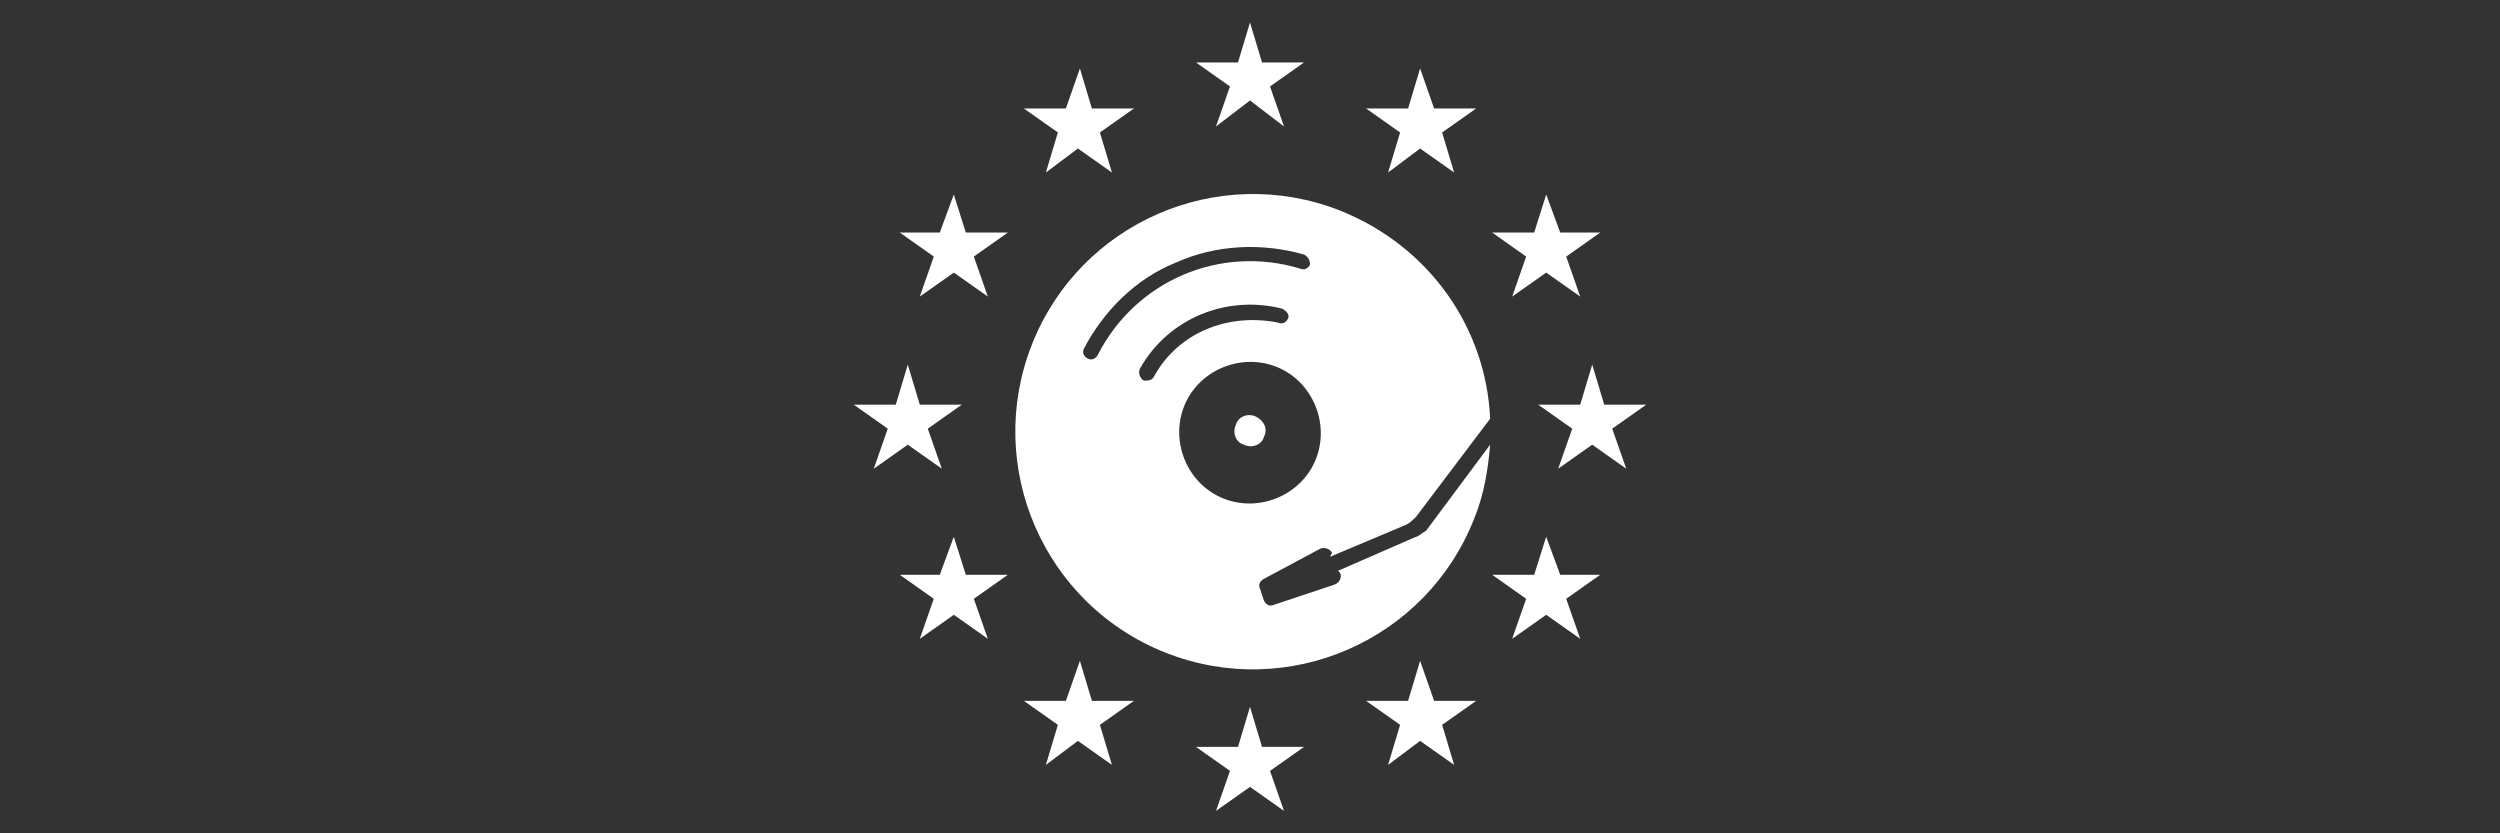
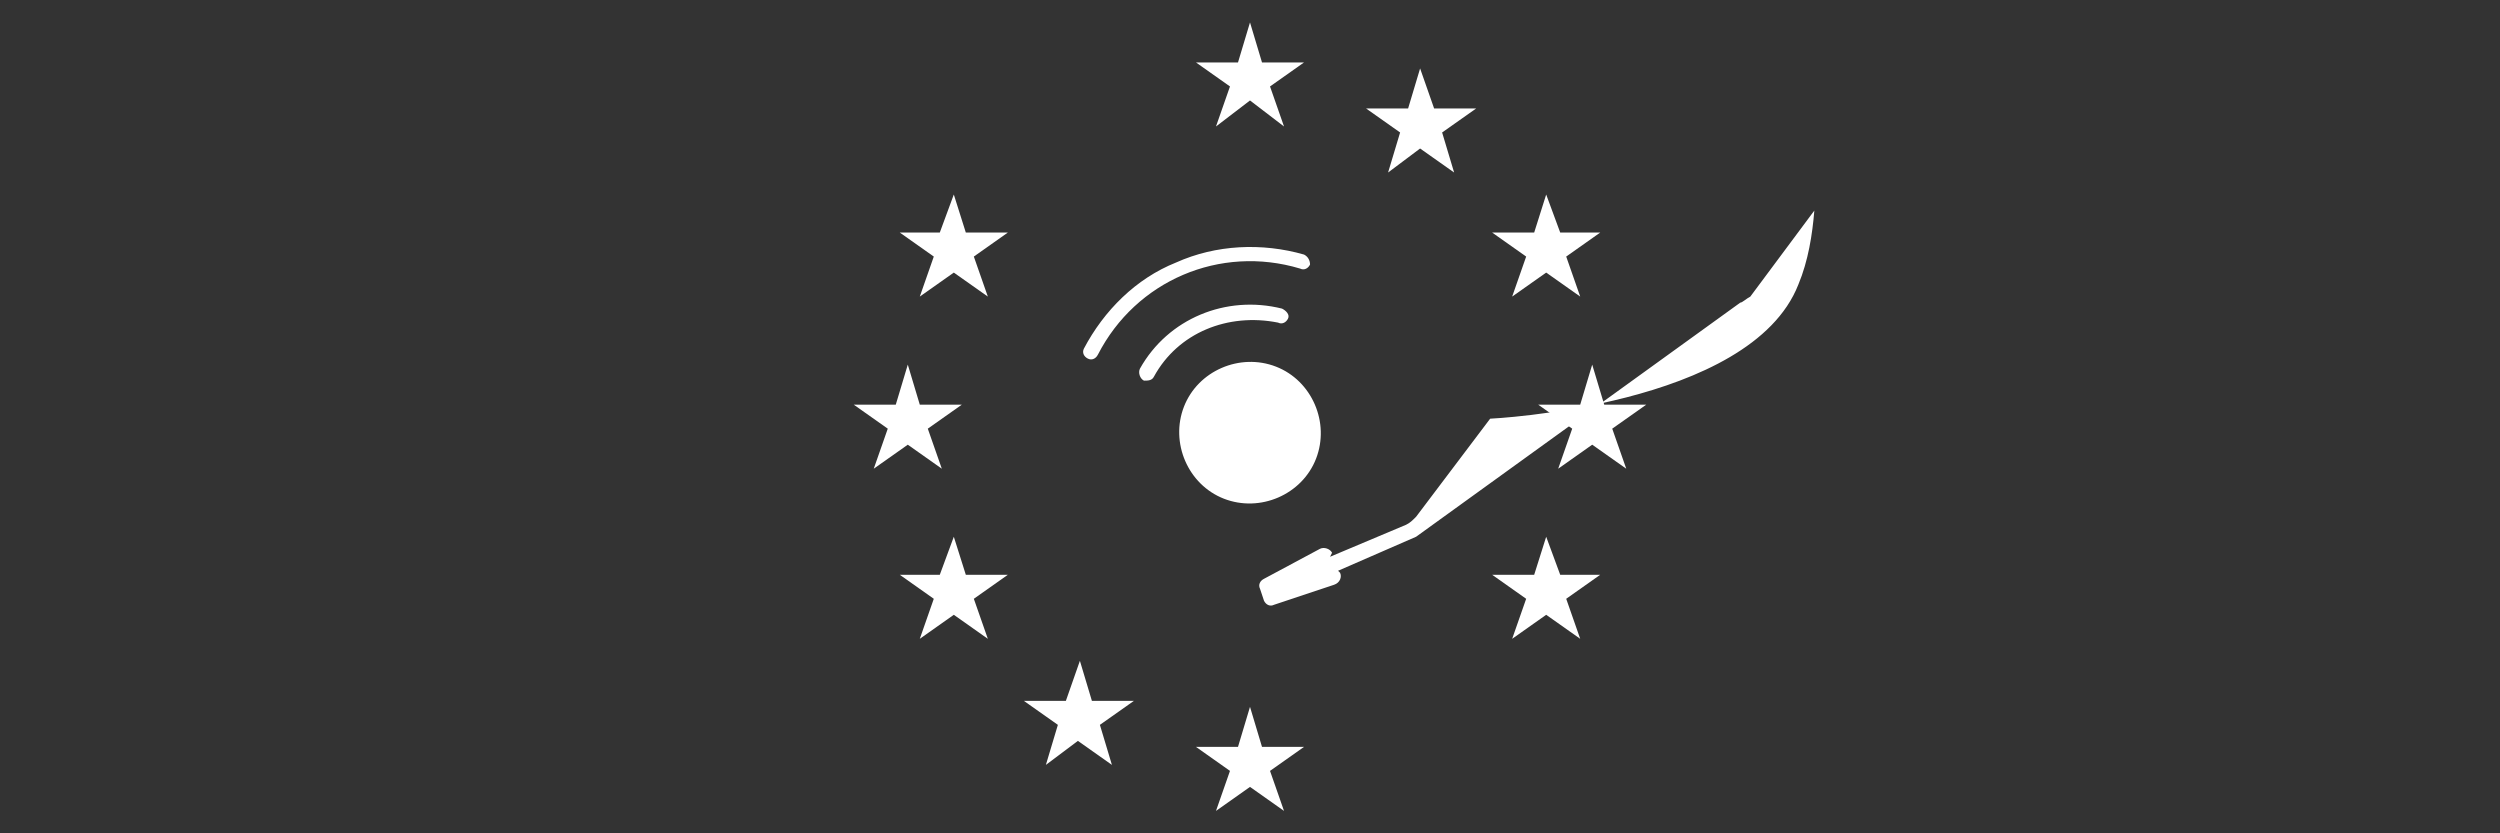
<svg xmlns="http://www.w3.org/2000/svg" id="Layer_1" version="1.1" viewBox="0 0 1200 400">
  <rect x="0" y="0" width="1200" height="400" fill="#333333" stroke="none" />
  <defs>
    <style>
      .st0 {
        fill: #fff;
      }
    </style>
  </defs>
  <g>
    <polygon class="st0" points="600 10.76 594.24 29.97 574.06 29.97 590.39 41.5 583.67 60.71 600 48.22 616.33 60.71 609.61 41.5 625.94 29.97 605.76 29.97 600 10.76" />
    <polygon class="st0" points="605.76 358.5 600 339.29 594.24 358.5 574.06 358.5 590.39 370.03 583.67 389.24 600 377.71 616.33 389.24 609.61 370.03 625.94 358.5 605.76 358.5" />
    <polygon class="st0" points="435.74 213.45 452.07 224.98 445.34 205.76 461.67 194.24 441.5 194.24 435.74 175.02 429.97 194.24 409.8 194.24 426.13 205.76 419.4 224.98 435.74 213.45" />
-     <polygon class="st0" points="518.35 32.85 511.62 52.07 491.45 52.07 507.78 63.59 502.02 82.81 517.39 71.28 533.72 82.81 527.95 63.59 544.28 52.07 524.11 52.07 518.35 32.85" />
    <polygon class="st0" points="457.83 93.37 451.1 111.62 431.89 111.62 448.22 123.15 441.5 142.36 457.83 130.84 474.16 142.36 467.44 123.15 483.77 111.62 463.59 111.62 457.83 93.37" />
    <polygon class="st0" points="463.59 275.89 457.83 257.64 451.1 275.89 431.89 275.89 448.22 287.42 441.5 306.63 457.83 295.1 474.16 306.63 467.44 287.42 483.77 275.89 463.59 275.89" />
    <polygon class="st0" points="524.11 336.41 518.35 317.19 511.62 336.41 491.45 336.41 507.78 347.93 502.02 367.15 517.39 355.62 533.72 367.15 527.95 347.93 544.28 336.41 524.11 336.41" />
    <polygon class="st0" points="790.2 194.24 770.03 194.24 764.26 175.02 758.5 194.24 738.33 194.24 754.66 205.76 747.93 224.98 764.26 213.45 780.6 224.98 773.87 205.76 790.2 194.24" />
    <polygon class="st0" points="681.65 32.85 675.89 52.07 655.72 52.07 672.05 63.59 666.28 82.81 681.65 71.28 697.98 82.81 692.22 63.59 708.55 52.07 688.38 52.07 681.65 32.85" />
    <polygon class="st0" points="732.56 123.15 725.84 142.36 742.17 130.84 758.5 142.36 751.78 123.15 768.11 111.62 748.9 111.62 742.17 93.37 736.41 111.62 716.23 111.62 732.56 123.15" />
    <polygon class="st0" points="748.9 275.89 742.17 257.64 736.41 275.89 716.23 275.89 732.56 287.42 725.84 306.63 742.17 295.1 758.5 306.63 751.78 287.42 768.11 275.89 748.9 275.89" />
-     <polygon class="st0" points="688.38 336.41 681.65 317.19 675.89 336.41 655.72 336.41 672.05 347.93 666.28 367.15 681.65 355.62 697.98 367.15 692.22 347.93 708.55 336.41 688.38 336.41" />
  </g>
  <g>
    <path class="st0" d="M602.88,200c-3.84-1.92-8.65,0-9.61,3.84-1.92,3.84,0,8.65,3.84,9.61,3.84,1.92,8.65,0,9.61-3.84,1.92-3.84,0-7.68-3.84-9.61Z" />
-     <path class="st0" d="M679.73,257.64l-37.46,16.33.96.96c.96,1.92,0,4.8-2.88,5.76l-28.82,9.61c-1.92.96-3.84,0-4.8-1.92l-1.92-5.76c-.96-1.92,0-3.84,1.92-4.8l26.9-14.41c1.92-.96,4.8,0,5.76,1.92l-.96,1.92,36.5-15.37c1.92-.96,2.88-1.92,4.8-3.84l35.54-47.07c-1.92-43.23-28.82-82.61-72.05-99.9-58.6-23.05-124.88,5.76-147.93,64.36-23.05,58.6,5.76,124.88,64.36,147.93s124.88-5.76,147.93-64.36c4.8-11.53,6.72-24.02,7.68-35.54l-30.74,41.31c-1.92.96-3.84,2.88-4.8,2.88h0ZM526.99,170.22c-.96,1.92-2.88,2.88-4.8,1.92-1.92-.96-2.88-2.88-1.92-4.8,9.61-18.25,24.98-33.62,44.19-41.31,19.21-8.65,41.31-9.61,61.48-3.84,1.92.96,2.88,2.88,2.88,4.8-.96,1.92-2.88,2.88-4.8,1.92-38.42-11.53-78.77,5.76-97.02,41.31h0ZM553.89,180.79c-.96,1.92-2.88,1.92-4.8,1.92-1.92-.96-2.88-3.84-1.92-5.76,13.45-24.02,41.31-35.54,68.2-28.82,1.92.96,3.84,2.88,2.88,4.8s-2.88,2.88-4.8,1.92c-24.02-4.8-48.03,4.8-59.56,25.94h0ZM587.51,239.39c-17.29-6.72-25.94-26.9-19.21-44.19,6.72-17.29,26.9-25.94,44.19-19.21,17.29,6.72,25.94,26.9,19.21,44.19-6.72,17.29-26.9,25.94-44.19,19.21Z" />
+     <path class="st0" d="M679.73,257.64l-37.46,16.33.96.96c.96,1.92,0,4.8-2.88,5.76l-28.82,9.61c-1.92.96-3.84,0-4.8-1.92l-1.92-5.76c-.96-1.92,0-3.84,1.92-4.8l26.9-14.41c1.92-.96,4.8,0,5.76,1.92l-.96,1.92,36.5-15.37c1.92-.96,2.88-1.92,4.8-3.84l35.54-47.07s124.88-5.76,147.93-64.36c4.8-11.53,6.72-24.02,7.68-35.54l-30.74,41.31c-1.92.96-3.84,2.88-4.8,2.88h0ZM526.99,170.22c-.96,1.92-2.88,2.88-4.8,1.92-1.92-.96-2.88-2.88-1.92-4.8,9.61-18.25,24.98-33.62,44.19-41.31,19.21-8.65,41.31-9.61,61.48-3.84,1.92.96,2.88,2.88,2.88,4.8-.96,1.92-2.88,2.88-4.8,1.92-38.42-11.53-78.77,5.76-97.02,41.31h0ZM553.89,180.79c-.96,1.92-2.88,1.92-4.8,1.92-1.92-.96-2.88-3.84-1.92-5.76,13.45-24.02,41.31-35.54,68.2-28.82,1.92.96,3.84,2.88,2.88,4.8s-2.88,2.88-4.8,1.92c-24.02-4.8-48.03,4.8-59.56,25.94h0ZM587.51,239.39c-17.29-6.72-25.94-26.9-19.21-44.19,6.72-17.29,26.9-25.94,44.19-19.21,17.29,6.72,25.94,26.9,19.21,44.19-6.72,17.29-26.9,25.94-44.19,19.21Z" />
  </g>
</svg>